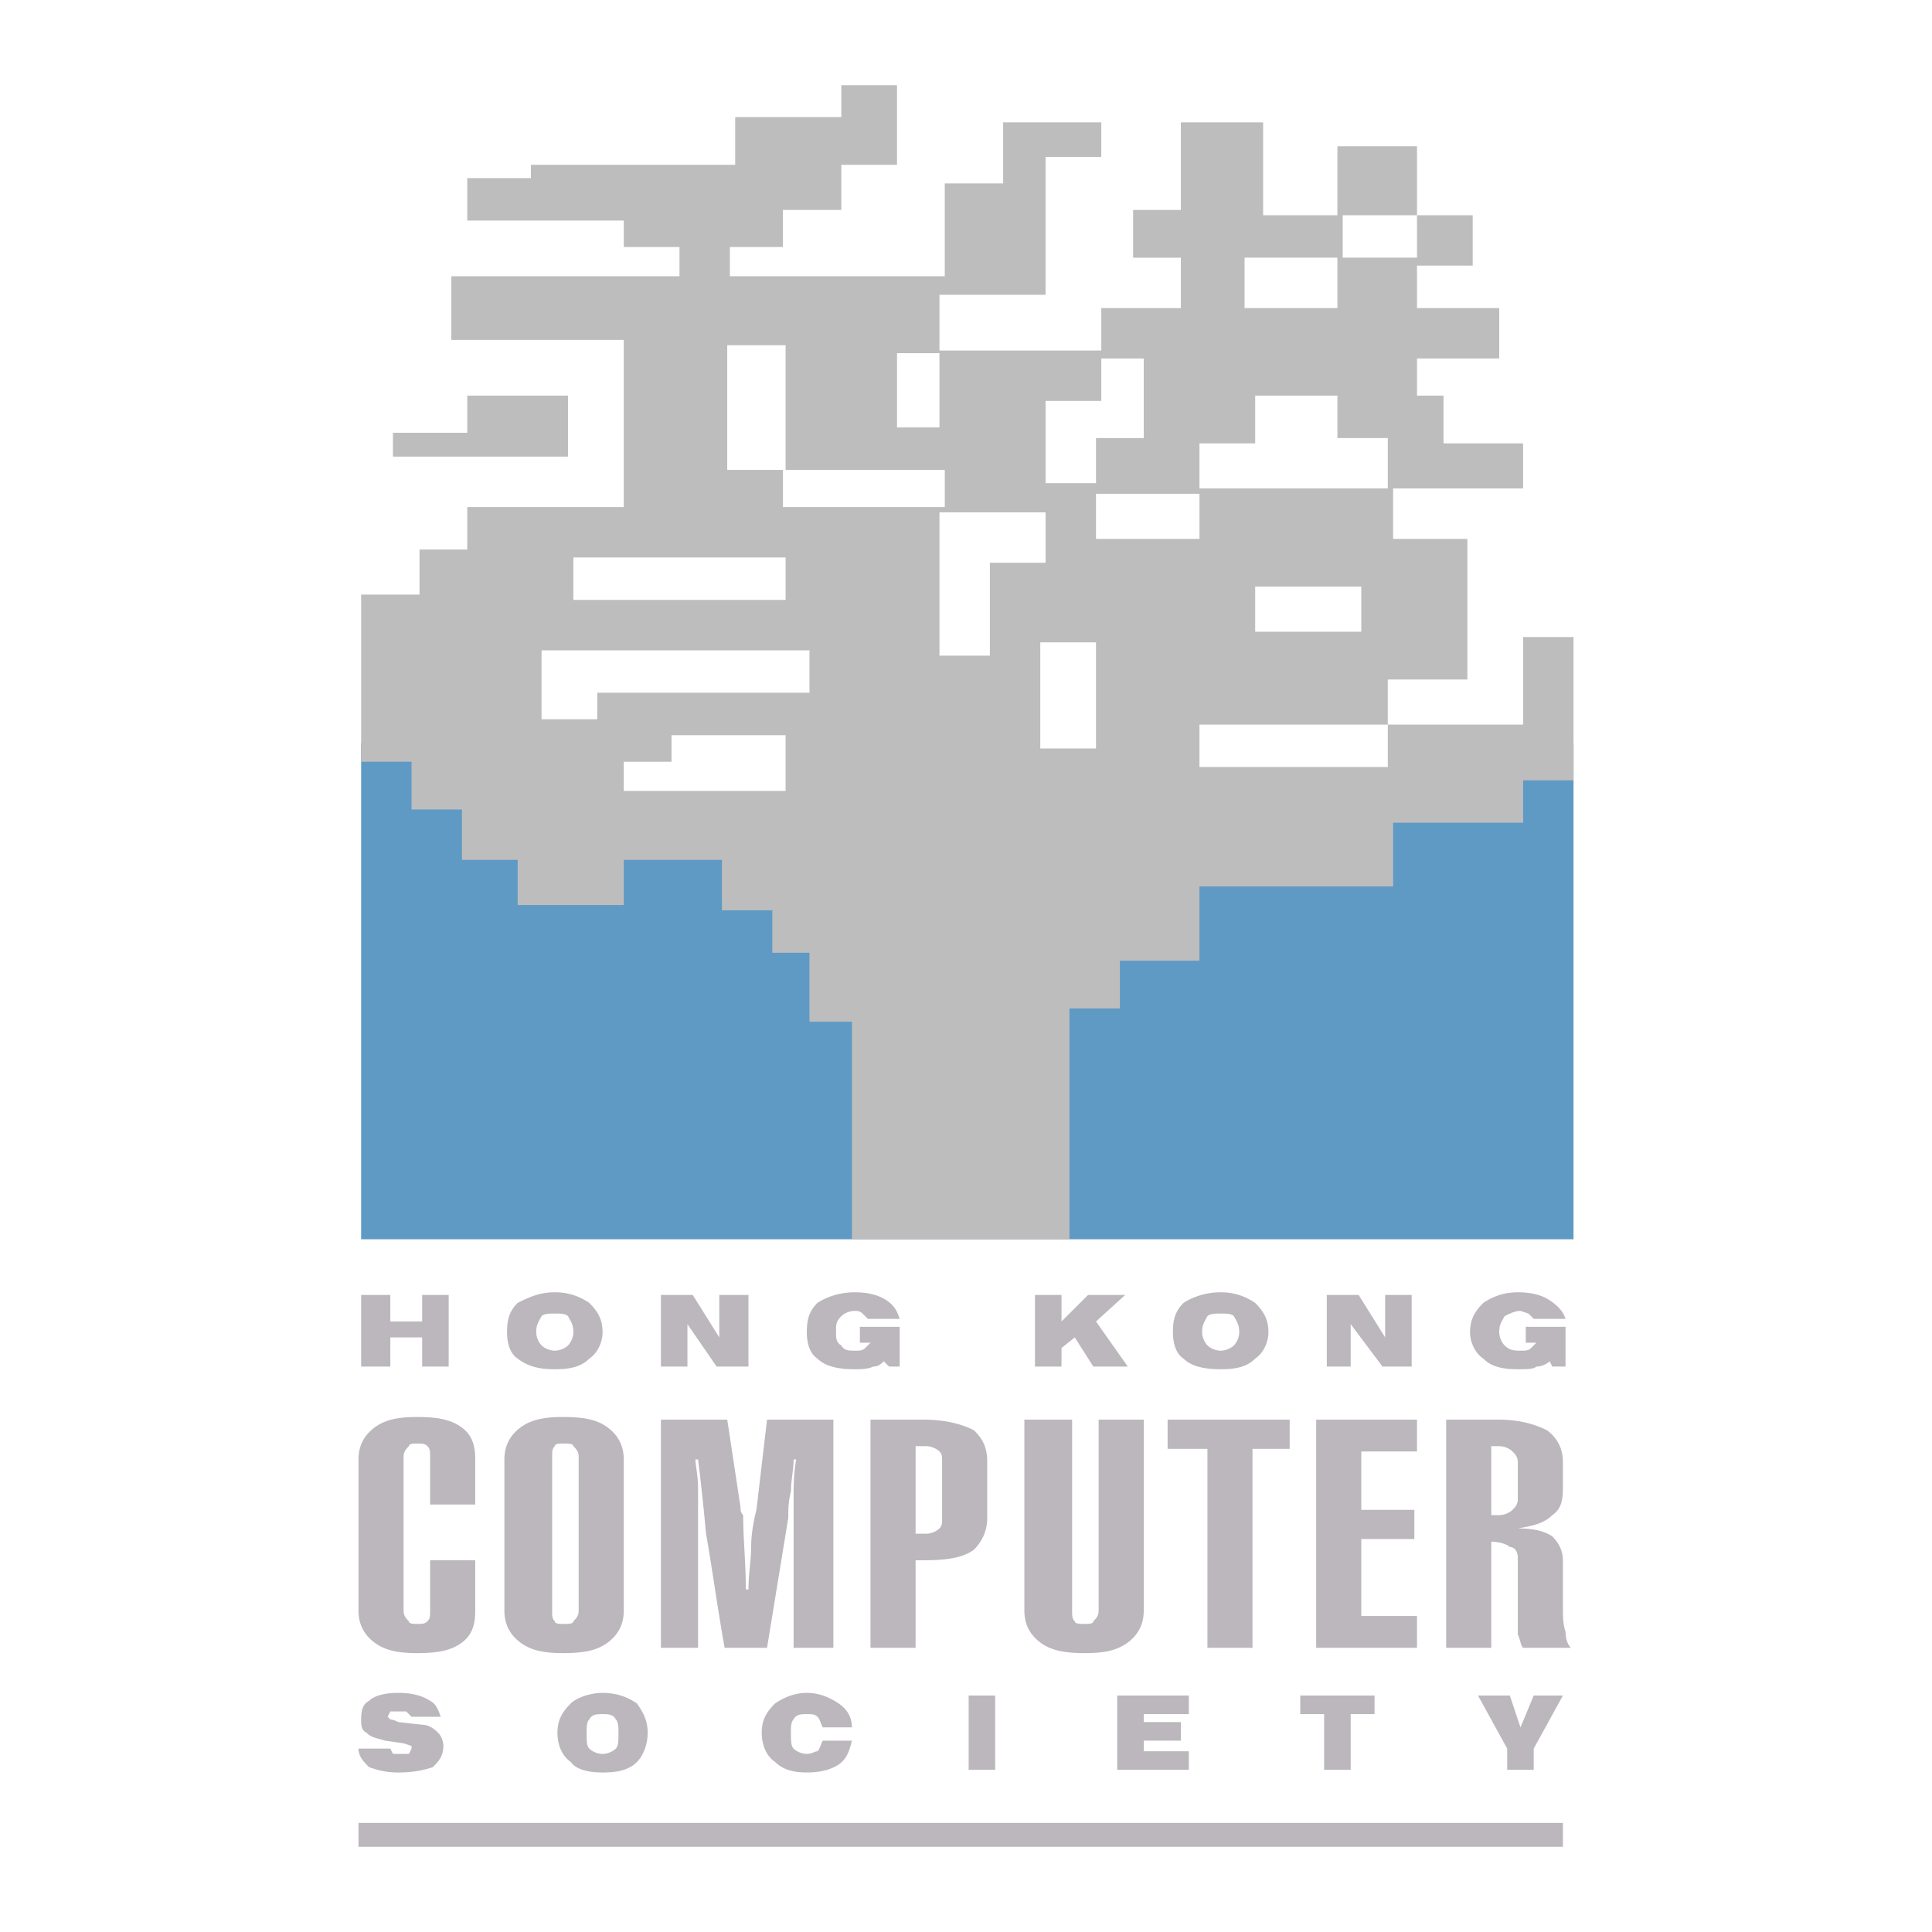
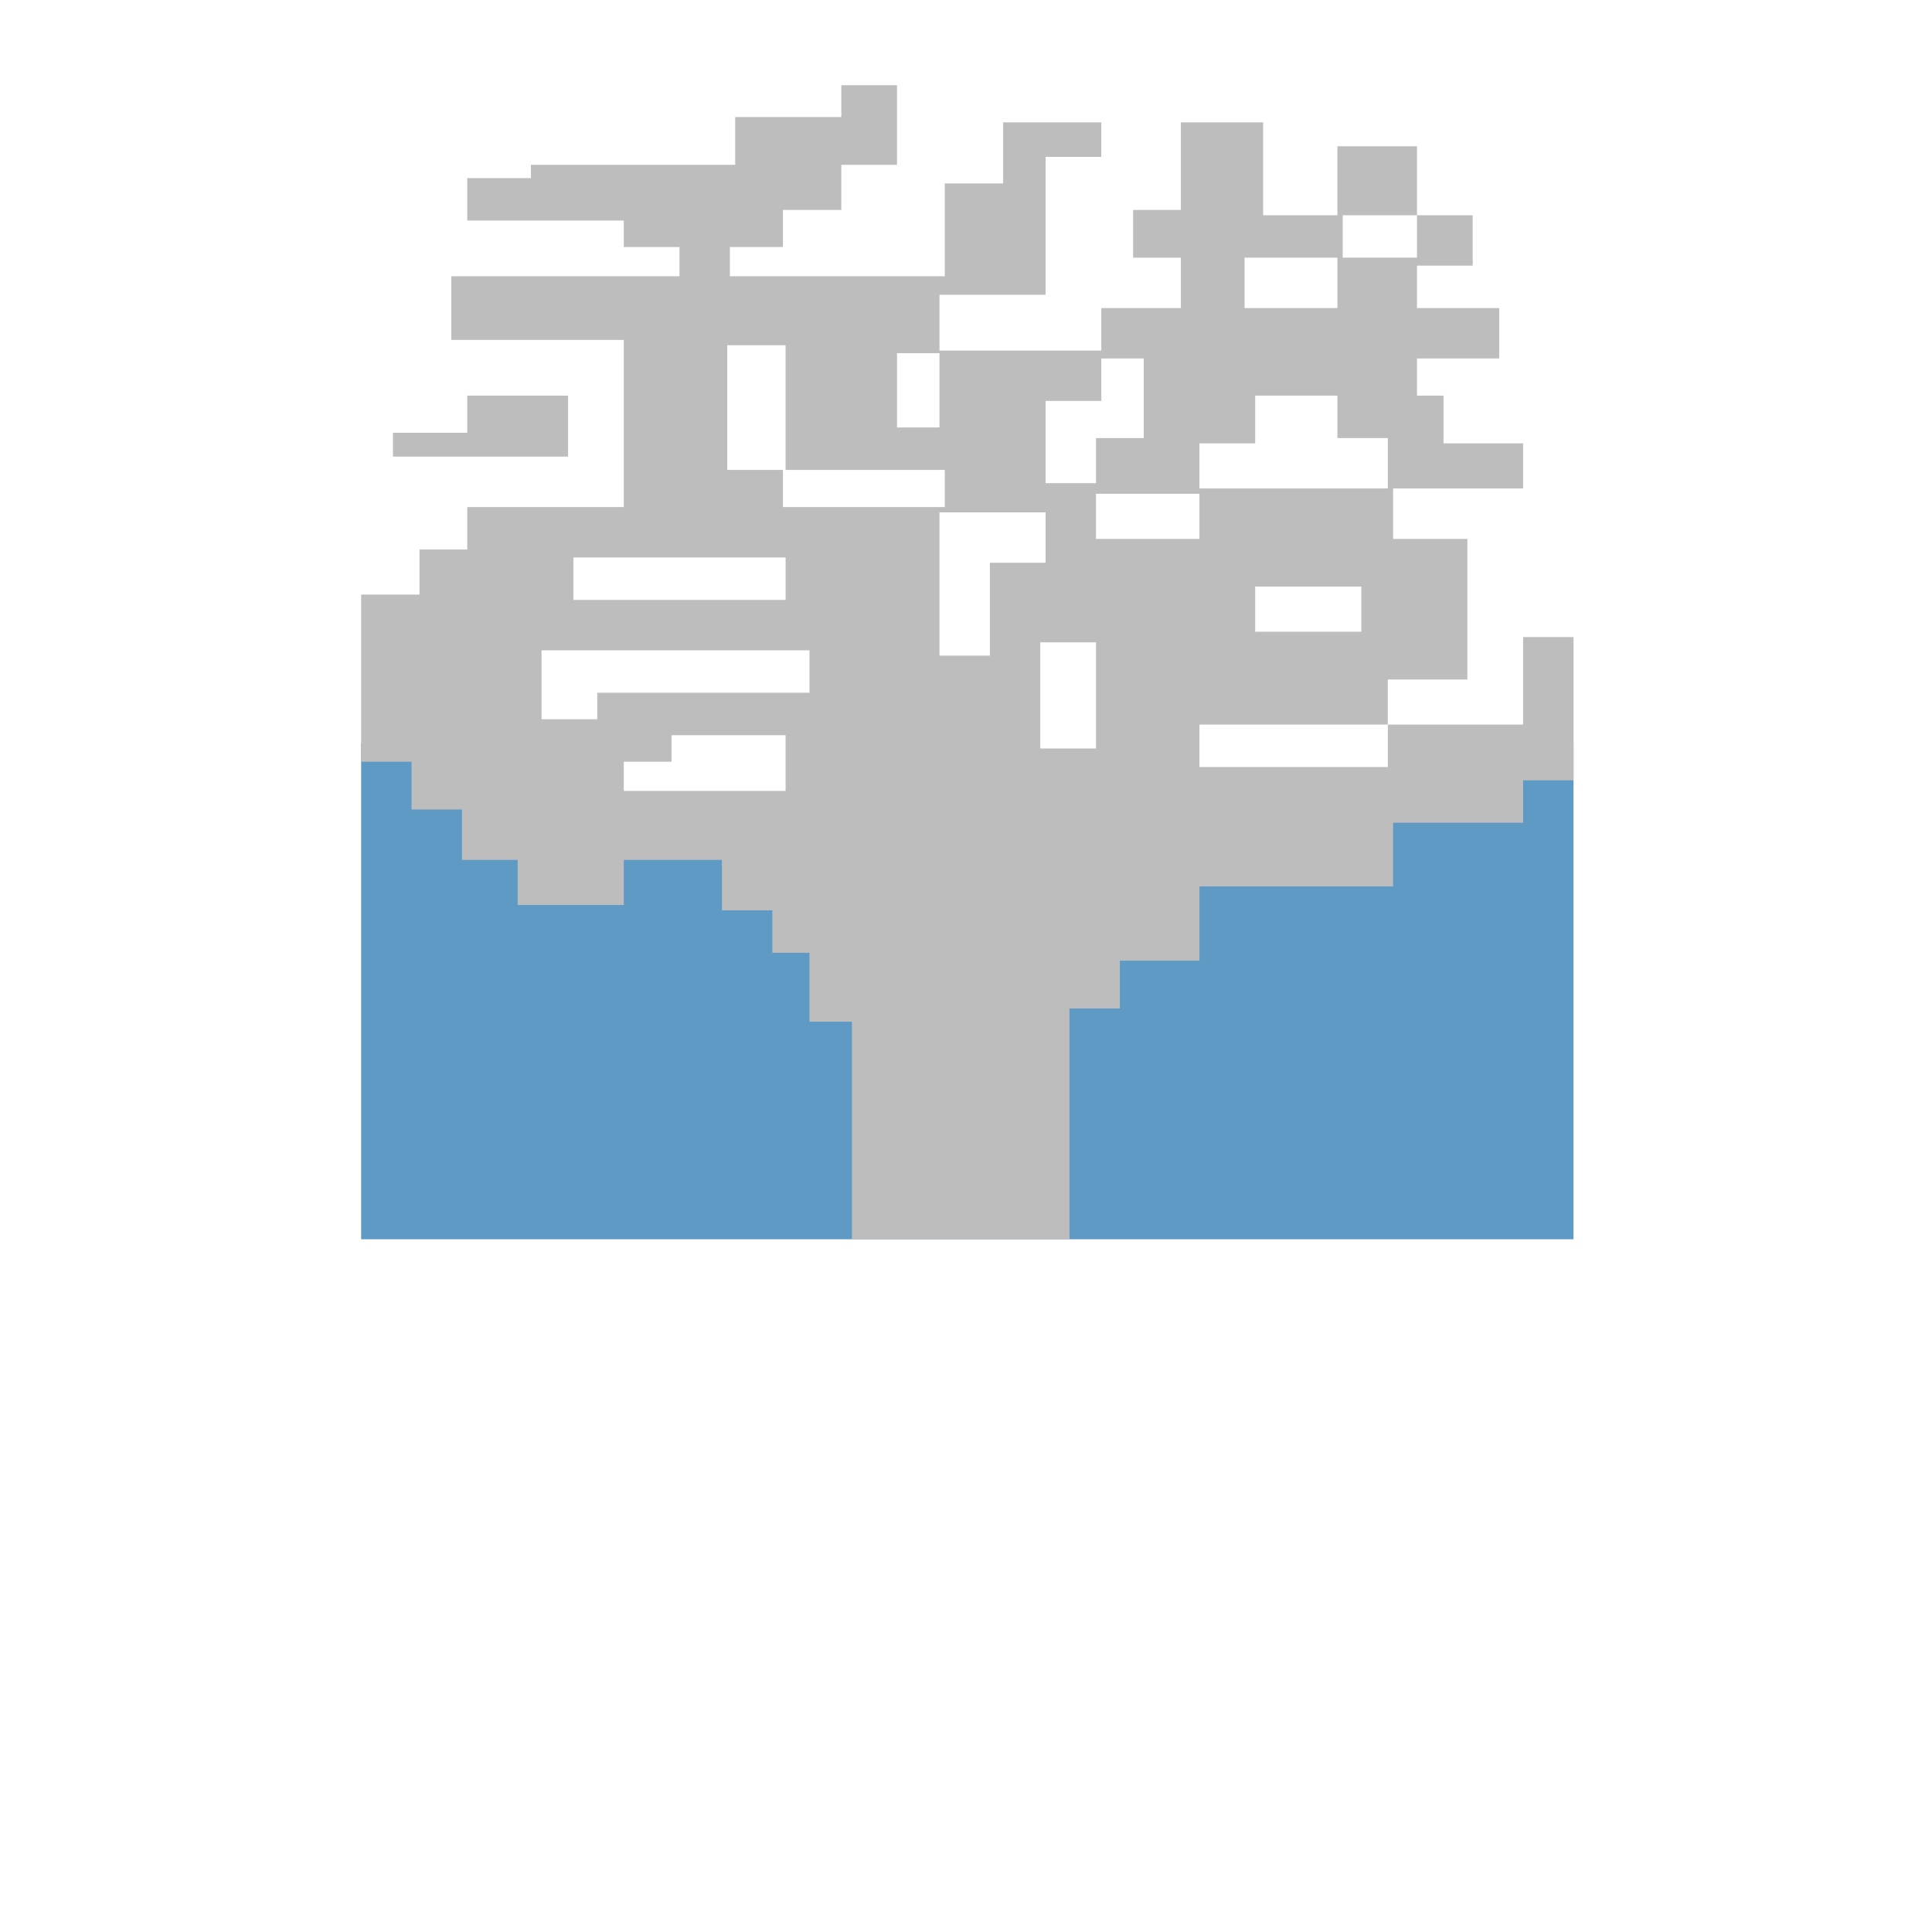
<svg xmlns="http://www.w3.org/2000/svg" width="2500" height="2500" viewBox="0 0 192.756 192.756">
  <g fill-rule="evenodd" clip-rule="evenodd">
-     <path fill="#fff" d="M0 0h192.756v192.756H0V0z" />
    <path fill="#5f9ac4" d="M36.031 74.145h12.704v6.617h101.638v-6.617h6.617v49.496H36.031V74.145z" />
    <path d="M111.73 95.849v4.765h-5.029v23.027H84.997v-21.704h-4.235v-6.882h-3.706V90.82h-5.029v-5.029h-9.793v4.5H51.647v-4.5h-5.558v-5.029H41.06v-4.765h-5.029V59.323h5.823v-4.5h4.764v-4.235h15.616V33.914H45.03v-6.353h22.763v-2.912h-5.558v-2.646H46.618v-4.235h6.352v-1.324h20.38V11.68h10.587V8.504h5.558v7.94h-5.558v4.5h-5.823v3.705h-5.293v2.912H94.26v-9.264h5.823v-6.088h9.793v3.441h-5.559v13.764H93.731v5.823h-4.235v7.411h4.235v-7.676h16.146v5.029h-5.559v8.205h5.029v-4.499h4.764v-7.94h-4.234v-5.029h7.939v-5.029h-4.764v-4.764h4.764V12.21h8.205v9.264h7.412v-6.882h7.941v6.882h5.557v5.029h-5.557v4.235h8.203v5.029h-8.203v3.705h2.646v4.764h7.939v4.5H138.99v5.029h7.41v14.028h-7.939v4.499H119.67v4.235h18.793v-4.235h13.498v-8.734h5.029v14.293h-5.029v4.235h-12.969v6.352H119.67v7.411h-7.94zm-49.496-16.94h16.145V73.35h-11.38v2.647h-4.764v2.912h-.001zm41.555-4.235h5.559V64.087h-5.559v10.587zm-10.058-9.263h5.029v-9.264h5.559v-5.029H93.731v14.293zm31.498-2.383h10.588v-4.5h-10.588v4.5zm-15.881-9.263h10.322v-4.5h-10.322v4.5zm10.322-5.029h18.793v-5.029h-5.029v-4.235h-8.205v4.764h-5.559v4.5zm14.293-23.028h7.412v-4.235h-7.412v4.235zm-9.793 5.029h9.264v-5.029h-9.264v5.029zM94.261 50.588v-3.706H78.379v-12.44h-5.823v12.44h5.559v3.706h16.146zm-37.055 9.265H78.38v-4.235H57.206v4.235zm-3.177 11.91h5.558v-2.646h21.174v-4.235H54.029v6.881zM39.207 43.177v2.382h17.469v-6.088H46.618v3.706h-7.411z" fill="#bebdbe" />
-     <path d="M42.913 145.344c0-.529 0-.794-.265-1.059s-.529-.265-1.059-.265c-.265 0-.794 0-.794.265-.265.265-.529.529-.529 1.059v15.352c0 .529.264.794.529 1.06 0 .264.529.264.794.264.529 0 .794 0 1.059-.264.265-.266.265-.53.265-1.06v-5.028h4.5v5.028c0 1.323-.265 2.382-1.323 3.177-1.059.794-2.382 1.059-4.5 1.059-1.853 0-3.177-.265-4.235-1.059-1.059-.795-1.588-1.854-1.588-3.177v-15.087c0-1.323.529-2.382 1.588-3.176s2.382-1.059 4.235-1.059c2.117 0 3.44.265 4.5 1.059 1.059.794 1.323 1.853 1.323 3.176v4.5h-4.5v-4.765zM55.088 145.344v15.352c0 .529 0 .794.265 1.06 0 .264.529.264.794.264.529 0 1.059 0 1.059-.264.264-.266.529-.53.529-1.06v-15.352c0-.529-.265-.794-.529-1.059 0-.265-.53-.265-1.059-.265-.265 0-.794 0-.794.265-.265.265-.265.529-.265 1.059zm-4.764.264c0-1.323.529-2.382 1.588-3.176s2.382-1.059 4.235-1.059c2.117 0 3.44.265 4.499 1.059s1.588 1.853 1.588 3.176v15.087c0 1.323-.53 2.382-1.588 3.177-1.059.794-2.382 1.059-4.499 1.059-1.853 0-3.177-.265-4.235-1.059-1.059-.795-1.588-1.854-1.588-3.177v-15.087zM65.94 164.401v-22.763h6.617l1.324 8.734c0 .265 0 .529.265.794 0 2.383.265 4.764.265 7.411h.265c0-1.588.265-2.911.265-4.235 0-1.323.265-2.646.529-3.705l1.059-8.999h6.617v22.763h-3.97v-12.175-2.646c0-1.059 0-2.646.265-3.971h-.265c0 1.06-.265 2.118-.265 3.177-.265 1.059-.265 1.853-.265 2.646l-2.118 12.97h-4.234c-.794-4.5-1.324-8.471-1.854-11.382a215.308 215.308 0 0 0-.794-7.411h-.266c0 .529.265 1.588.265 2.912v15.881H65.94v-.001zM86.85 164.401v-22.763h5.293c2.382 0 3.971.529 5.029 1.059.795.794 1.324 1.588 1.324 3.176v5.559c0 1.323-.529 2.382-1.324 3.177-1.058.794-2.646 1.059-5.029 1.059h-.794v8.734H86.85v-.001zm7.146-12.969v-5.559c0-.529 0-.794-.265-1.059-.265-.265-.794-.529-1.323-.529h-1.059v8.734h1.059c.529 0 1.059-.265 1.323-.529.265-.264.265-.529.265-1.058zM102.201 160.695v-19.057h4.764v19.057c0 .529 0 .794.266 1.06 0 .264.529.264 1.059.264.264 0 .793 0 .793-.264.266-.266.529-.53.529-1.06v-19.057h4.5v19.057c0 1.323-.529 2.382-1.588 3.177-1.059.794-2.381 1.059-4.234 1.059-2.117 0-3.441-.265-4.5-1.059-1.06-.795-1.589-1.853-1.589-3.177zM124.963 164.401h-4.498V144.55h-3.971v-2.911h12.176v2.911h-3.707v19.851zM131.316 164.401v-22.762h10.059v3.175h-5.559v5.824h5.293v2.912h-5.293v7.675h5.559v3.176h-10.059zM151.432 149.579v-3.706c0-.529-.264-.794-.529-1.059s-.793-.529-1.324-.529h-.793v6.882h.793c.531 0 1.059-.265 1.324-.529s.529-.53.529-1.059zm-7.147-7.94h5.293c2.119 0 3.707.529 4.766 1.059 1.059.794 1.588 1.853 1.588 3.176v2.647c0 1.323-.266 2.117-1.059 2.646-.795.794-1.854 1.059-3.441 1.323 1.588 0 2.646.265 3.441.794.529.529 1.059 1.324 1.059 2.383v4.764c0 .794 0 1.588.264 2.382 0 .795.266 1.324.529 1.589h-4.764c-.264-.265-.264-.794-.529-1.324v-7.675c0-.53-.264-1.06-.795-1.06-.264-.265-1.059-.529-1.852-.529v10.588h-4.5v-22.763zM36.031 136.345v-7.147h2.911v2.647h3.177v-2.647h2.646v7.147h-2.646v-2.911h-3.177v2.911h-2.911zM53.5 132.904c0 .529.265 1.059.53 1.323.265.265.794.529 1.323.529s1.059-.265 1.323-.529c.265-.265.53-.794.53-1.323 0-.794-.265-1.06-.53-1.588-.265-.265-.794-.265-1.323-.265s-1.059 0-1.323.265c-.266.529-.53.794-.53 1.588zm-2.912 0c0-1.323.265-2.117 1.059-2.912 1.059-.529 2.117-1.059 3.706-1.059s2.647.529 3.441 1.059c.794.795 1.323 1.589 1.323 2.912 0 1.059-.529 2.117-1.323 2.646-.794.794-1.853 1.059-3.441 1.059s-2.647-.265-3.706-1.059c-.794-.529-1.059-1.587-1.059-2.646zM65.94 136.345v-7.147h3.176l2.647 4.236v-4.236h2.911v7.147h-3.176l-2.912-4.235v4.235H65.94zM88.173 135.815c-.265.265-.53.529-1.059.529-.529.265-1.324.265-1.853.265-1.588 0-2.912-.265-3.706-1.059-.794-.529-1.059-1.588-1.059-2.646 0-1.323.265-2.117 1.059-2.912.794-.529 2.117-1.059 3.706-1.059 1.323 0 2.382.265 3.176.794s1.059 1.06 1.324 1.854h-3.176l-.529-.529c-.265-.265-.53-.265-.794-.265-.53 0-1.059.265-1.324.529-.529.528-.529.794-.529 1.588 0 .529 0 1.059.529 1.323.265.529.794.529 1.324.529.529 0 .794 0 1.059-.265l.529-.529h-1.059v-1.588h3.971v3.97h-1.059l-.53-.529zM103.26 136.345v-7.147h2.646v2.647l2.647-2.647h3.707l-2.912 2.647 3.175 4.5h-3.441l-1.852-2.911-1.324 1.058v1.853h-2.646zM119.936 132.904c0 .529.264 1.059.529 1.323.264.265.793.529 1.322.529s1.059-.265 1.324-.529c.264-.265.529-.794.529-1.323 0-.794-.266-1.06-.529-1.588-.266-.265-.795-.265-1.324-.265s-1.059 0-1.322.265c-.266.529-.529.794-.529 1.588zm-2.913 0c0-1.323.264-2.117 1.059-2.912.795-.529 2.117-1.059 3.705-1.059s2.646.529 3.441 1.059c.793.795 1.322 1.589 1.322 2.912 0 1.059-.529 2.117-1.322 2.646-.795.794-1.854 1.059-3.441 1.059s-2.91-.265-3.705-1.059c-.795-.529-1.059-1.587-1.059-2.646zM132.375 136.345v-7.147h3.176l2.646 4.236v-4.236h2.647v7.147h-2.91l-3.176-4.235v4.235h-2.383zM154.607 135.815c-.264.265-.793.529-1.322.529-.266.265-1.059.265-1.854.265-1.588 0-2.646-.265-3.441-1.059-.793-.529-1.322-1.588-1.322-2.646 0-1.323.529-2.117 1.322-2.912.795-.529 1.854-1.059 3.441-1.059 1.324 0 2.383.265 3.176.794.795.529 1.324 1.06 1.588 1.854h-3.176l-.529-.529-.793-.265c-.529 0-1.061.265-1.588.529-.266.528-.531.794-.531 1.588 0 .529.266 1.059.531 1.323.527.529 1.059.529 1.588.529s.793 0 1.059-.265l.529-.529h-1.059v-1.588h3.969v3.97h-1.322l-.266-.529zM35.766 174.459h3.176l.265.529h1.588l.265-.529v-.265l-.794-.265-1.854-.265c-.794-.265-1.323-.265-1.853-.794-.529-.265-.529-.794-.529-1.323 0-1.059.265-1.589.794-1.854.529-.529 1.588-.794 2.912-.794s2.382.265 3.176.794c.529.265.794.795 1.059 1.589H41.06l-.53-.529h-1.588l-.265.529.265.265s.265 0 .794.264l2.382.266c.529 0 1.059.265 1.588.794.265.265.529.794.529 1.323 0 1.059-.529 1.588-1.059 2.117-.794.265-1.853.529-3.441.529-1.324 0-2.118-.265-2.912-.529-.528-.529-1.057-1.058-1.057-1.852zM58.529 172.871c0 .794 0 1.323.265 1.588s.794.529 1.323.529 1.059-.265 1.323-.529c.265-.265.265-.794.265-1.588 0-.529 0-1.06-.265-1.323-.264-.529-.794-.529-1.323-.529s-1.059 0-1.323.529c-.265.264-.265.794-.265 1.323zm-2.912 0c0-1.323.53-2.117 1.324-2.912.529-.529 1.853-1.059 3.176-1.059 1.588 0 2.647.529 3.441 1.059.529.795 1.059 1.589 1.059 2.912s-.529 2.382-1.059 2.911c-.794.794-1.853 1.059-3.441 1.059-1.323 0-2.647-.265-3.176-1.059-.794-.529-1.324-1.588-1.324-2.911zM82.085 172.342c-.265-.53-.265-.794-.529-1.059s-.529-.265-1.059-.265c-.529 0-1.059 0-1.323.529-.265.264-.265.794-.265 1.323 0 .794 0 1.323.265 1.588s.794.529 1.323.529c.53 0 .794-.265 1.059-.265.265-.265.265-.529.529-1.059h2.911c-.265 1.059-.529 1.853-1.323 2.382s-1.853.794-3.176.794c-1.323 0-2.382-.265-3.176-1.059-.794-.529-1.324-1.588-1.324-2.911s.529-2.117 1.324-2.912c.794-.529 1.853-1.059 3.176-1.059 1.324 0 2.382.529 3.176 1.059.794.53 1.323 1.324 1.323 2.383h-2.911v.002zM96.643 169.165h2.646v7.411h-2.646v-7.411zM111.465 176.576v-7.411h7.146v1.854h-4.5v.793h3.705v1.853h-3.705v1.059h4.5v1.852h-7.146zM132.109 176.576v-5.557h-2.38v-1.854h7.41v1.854h-2.381v5.557h-2.649zM150.373 176.576v-2.117l-2.912-5.294h3.176l1.06 3.177 1.323-3.177h2.912l-2.912 5.294v2.117h-2.647zM35.766 184.252h120.166v-2.382H35.766v2.382z" fill="#bbb7bd" />
  </g>
</svg>